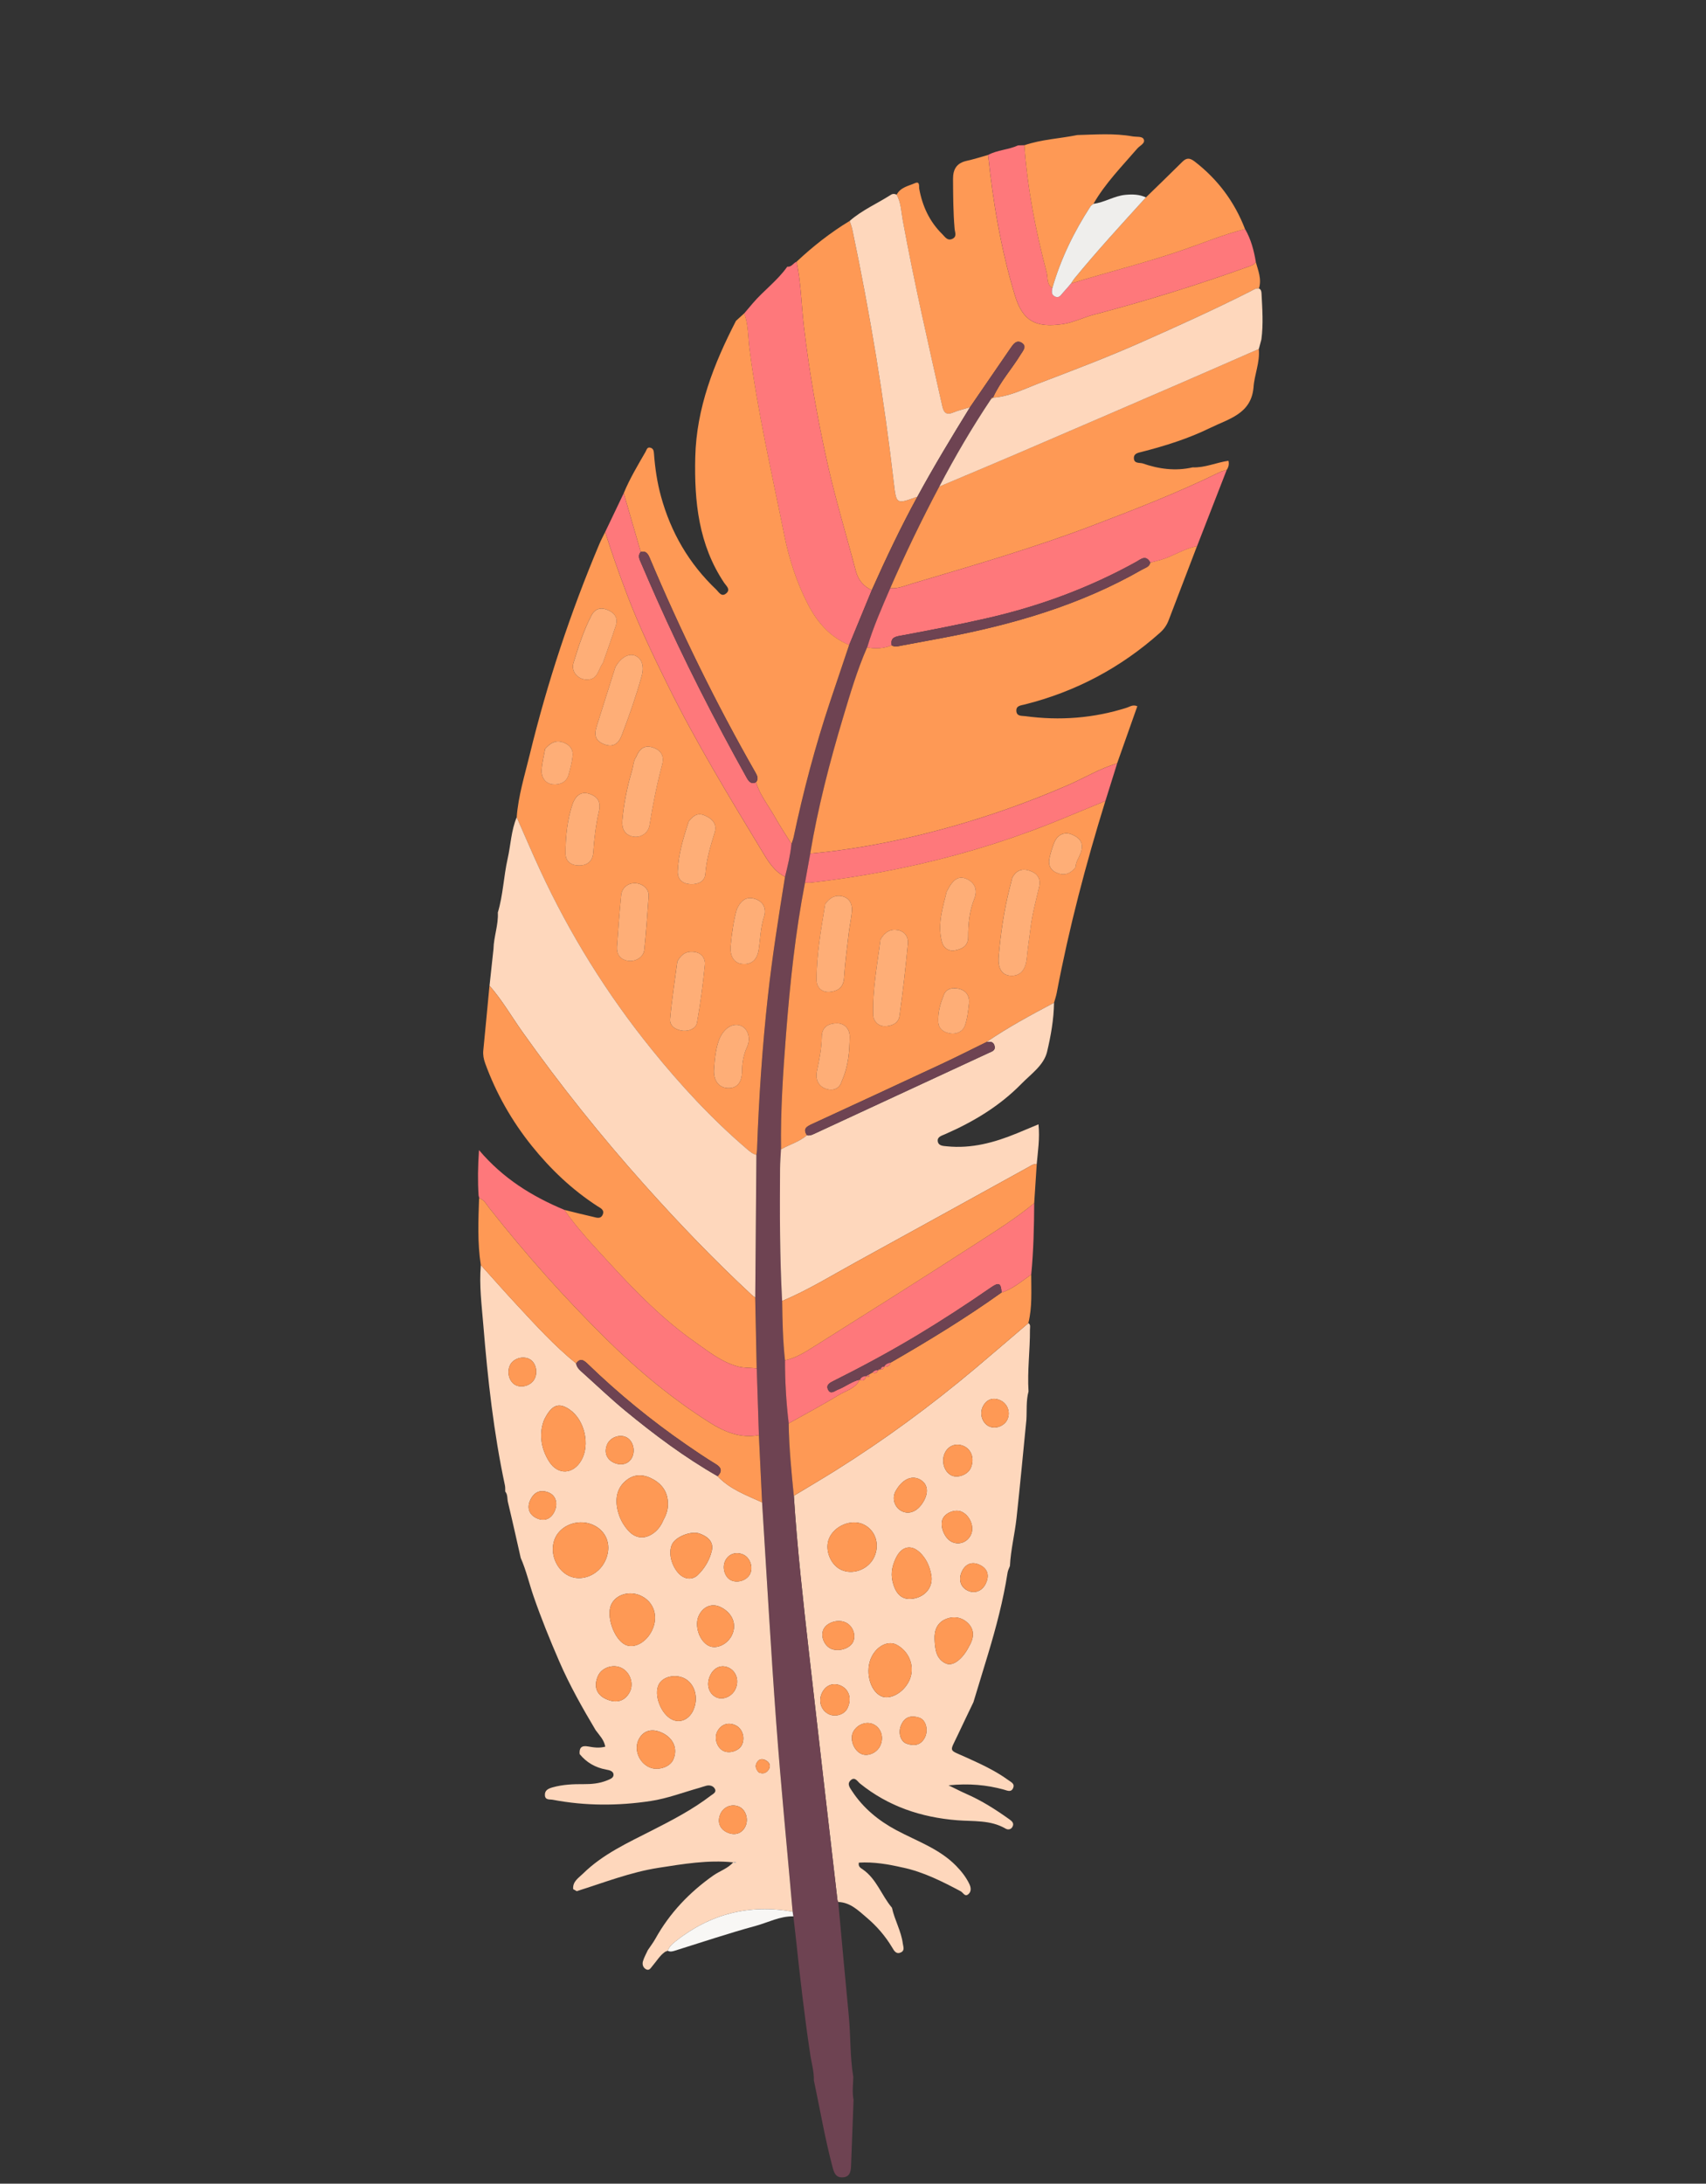
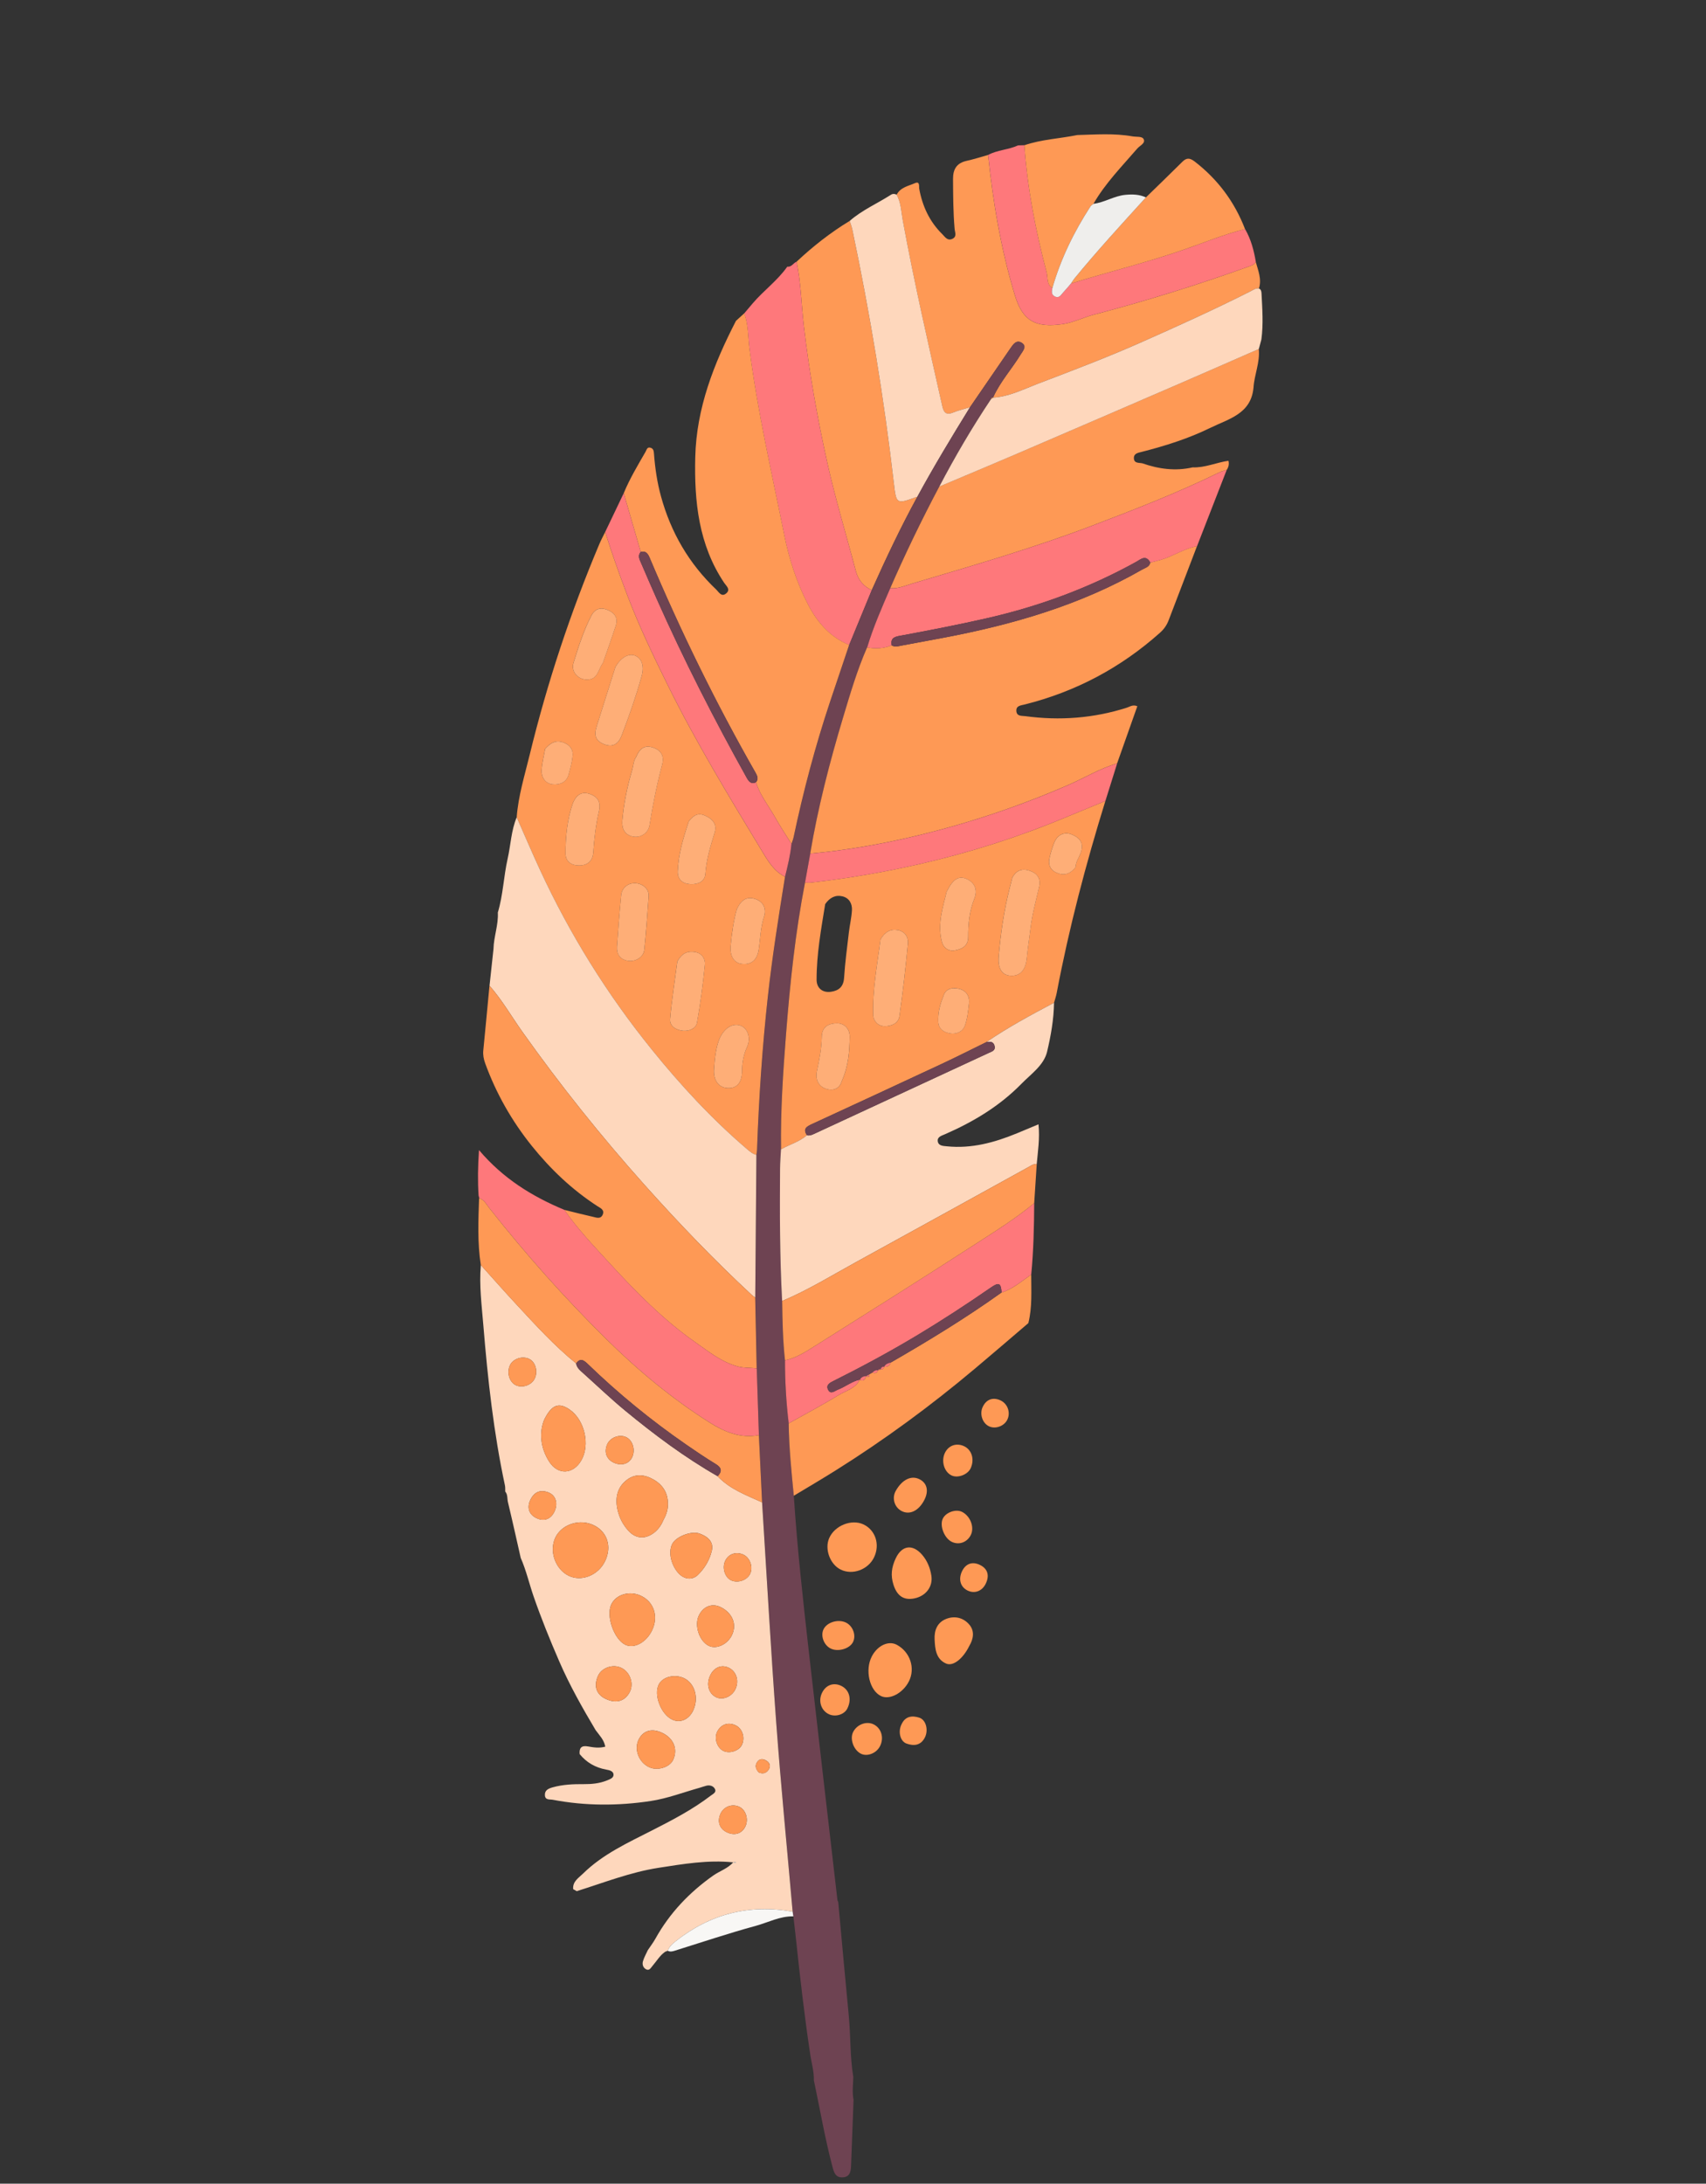
<svg xmlns="http://www.w3.org/2000/svg" width="340" height="435" viewBox="0 0 340 435" fill="none">
  <rect x="0" y="0" width="340" height="435" fill="#333333" stroke="none" />
  <g clip-path="url(#clip0_2899_3152)">
-     <path d="M179.901 372.027C177.021 371.361 174.124 370.868 171.169 371.046C170.977 371.873 171.6 372.152 171.97 372.412C174.727 374.332 175.695 377.599 177.763 380.03C178.283 382.471 179.603 384.666 179.928 387.166C180.013 387.811 180.373 388.559 179.526 388.939C178.576 389.365 178.17 388.563 177.809 387.956C176.45 385.673 174.735 383.698 172.722 381.993C171.058 380.584 169.472 378.968 167.066 378.887C167.012 378.766 166.923 378.651 166.907 378.526C165.013 362.155 163.099 345.788 161.25 329.417C160.068 318.951 158.89 308.479 158.211 297.963C160.985 296.284 163.781 294.644 166.529 292.926C176.275 286.82 185.523 280.026 194.326 272.624C197.889 269.63 201.412 266.59 204.957 263.569C205.453 263.904 205.261 264.385 205.266 264.852C205.293 268.964 204.722 273.065 204.982 277.181C204.479 279.033 204.669 280.934 204.557 282.817C203.908 289.355 203.301 295.899 202.588 302.429C202.239 305.614 201.431 308.739 201.276 311.95C201.117 312.392 200.877 312.822 200.807 313.276C199.946 318.786 198.526 324.166 196.919 329.496C195.954 332.694 194.974 335.886 194.002 339.081C192.953 341.277 191.888 343.47 190.854 345.674C189.237 349.121 188.974 348.462 192.497 350.057C195.431 351.386 198.349 352.711 200.968 354.618C201.518 355.02 202.27 355.32 201.927 356.152C201.52 357.133 200.749 356.684 200.027 356.488C196.626 355.565 193.165 355.232 189.033 355.644C190.557 356.381 191.583 356.918 192.641 357.38C195.682 358.711 198.455 360.485 201.145 362.404C201.686 362.788 202.149 363.192 201.796 363.884C201.506 364.456 200.904 364.563 200.395 364.262C197.373 362.499 193.996 362.869 190.728 362.603C183.571 362.021 177.04 359.847 171.39 355.282C170.895 354.88 170.387 353.867 169.544 354.633C168.745 355.361 169.368 356.114 169.811 356.794C172.046 360.203 175.108 362.695 178.657 364.592C182.743 366.775 187.231 368.278 190.574 371.709C191.619 372.783 192.537 373.945 193.183 375.295C193.523 376.001 193.628 376.81 192.97 377.35C192.276 377.917 191.959 377.015 191.475 376.758C187.778 374.794 184.05 372.905 179.912 372.023L179.901 372.027ZM174.205 310.22C175.415 307.672 174.49 304.81 172.09 303.672C169.727 302.552 166.364 303.891 165.261 306.396C164.304 308.569 165.416 311.616 167.545 312.669C169.905 313.832 173.038 312.68 174.205 310.22ZM181.139 334.946C182.46 332.316 181.388 329.085 178.72 327.655C177.075 326.774 174.878 327.792 173.751 329.964C172.335 332.697 173.281 336.774 175.586 337.875C177.297 338.694 179.956 337.289 181.134 334.947L181.139 334.946ZM178.54 310.38C177.641 312.265 177.491 313.872 178.054 315.656C178.774 317.945 180.15 318.85 182.251 318.412C184.523 317.94 185.955 316.078 185.616 313.888C185.375 312.345 184.802 310.908 183.753 309.701C181.885 307.556 179.753 307.834 178.542 310.385L178.54 310.38ZM193.174 327.883C193.978 326.53 194.332 324.891 193.08 323.518C191.924 322.251 190.279 321.839 188.605 322.483C186.772 323.185 186.17 324.785 186.262 326.581C186.356 328.468 186.513 330.512 188.57 331.398C189.963 331.995 191.916 330.43 193.174 327.883ZM179.662 300.997C181.279 301.851 183.081 300.989 184.201 298.832C185.144 297.022 184.776 295.431 183.241 294.67C181.597 293.853 179.778 294.752 178.515 296.998C177.715 298.421 178.238 300.249 179.662 300.997ZM193.475 305.79C194.245 304.253 193.389 302.002 191.72 301.172C190.49 300.564 188.506 301.261 187.898 302.52C187.211 303.939 188.209 306.475 189.735 307.172C191.162 307.822 192.754 307.233 193.475 305.79ZM170.044 344.99C169.311 346.382 170.09 348.605 171.579 349.352C172.813 349.971 174.608 349.291 175.344 347.918C176.218 346.288 175.708 344.357 174.195 343.549C172.772 342.789 170.854 343.454 170.044 344.99ZM193.45 292.476C194.271 290.666 193.65 288.731 192.03 288.043C190.53 287.403 189.014 287.965 188.313 289.423C187.51 291.084 188.183 293.283 189.696 293.942C190.951 294.49 192.881 293.735 193.451 292.472L193.45 292.476ZM165.513 328.382C166.963 329.124 169.292 328.476 169.987 327.133C170.648 325.85 170.041 324.018 168.711 323.289C167.182 322.45 164.83 323.105 164.123 324.568C163.504 325.849 164.176 327.695 165.513 328.382ZM165.21 341.488C166.522 342.086 168.263 341.547 168.861 340.355C169.824 338.438 169.247 336.498 167.49 335.757C165.939 335.101 164.426 335.769 163.737 337.417C163.067 339.016 163.715 340.801 165.212 341.484L165.21 341.488ZM196.434 315.508C197.241 313.858 196.842 312.51 195.323 311.762C193.828 311.02 192.509 311.452 191.763 312.92C190.965 314.497 191.348 316.055 192.72 316.79C194.141 317.554 195.695 317.019 196.434 315.508ZM195.829 280.298C195.188 281.698 195.784 283.498 197.094 284.128C198.359 284.739 200.099 284.118 200.741 282.826C201.46 281.377 200.804 279.571 199.323 278.931C197.825 278.279 196.522 278.791 195.833 280.299L195.829 280.298ZM179.661 343.506C178.938 344.935 179.375 346.875 180.667 347.338C182.098 347.849 183.465 347.738 184.298 346.164C185.062 344.724 184.581 342.631 183.22 342.181C181.777 341.704 180.401 341.874 179.661 343.506Z" fill="#FED7BC" />
    <path d="M178.7 38.787C179.463 37.31 181.038 37.056 182.348 36.484C183.385 36.029 183.118 37.159 183.198 37.6C183.833 41.08 185.256 44.156 187.794 46.647C188.326 47.171 188.815 48.053 189.819 47.572C190.765 47.118 190.305 46.259 190.251 45.587C189.965 42.289 189.957 38.986 189.936 35.681C189.921 33.733 190.644 32.48 192.648 32.041C194.09 31.727 195.504 31.265 196.927 30.869C197.905 40.329 199.493 49.682 202.251 58.793C203.813 63.958 206.371 65.326 211.704 64.578C213.876 64.275 215.81 63.26 217.892 62.714C228.326 59.969 238.624 56.78 248.776 53.127C249.346 52.919 249.952 52.774 250.273 52.176C250.744 53.907 251.491 55.608 250.903 57.468C250.242 57.37 249.75 57.754 249.212 58.027C241.986 61.682 234.611 65.013 227.208 68.289C220.471 71.269 213.588 73.871 206.718 76.494C203.858 77.584 201.06 79.025 197.903 79.218C199.306 76.056 201.655 73.504 203.431 70.585C203.853 69.891 204.717 69.008 203.653 68.309C202.599 67.614 201.947 68.553 201.401 69.346C198.698 73.275 196.003 77.207 193.303 81.138C192.205 81.468 191.073 81.72 190.018 82.158C188.645 82.73 188.104 82.302 187.788 80.903C185.02 68.587 182.185 56.288 179.906 43.866C179.593 42.162 179.574 40.365 178.692 38.793L178.7 38.787Z" fill="#FE9955" />
    <path d="M158.754 52.133C162.015 49.075 165.514 46.325 169.342 44.006C169.522 44.585 169.744 45.153 169.869 45.742C173.384 62.463 176.189 79.301 178.145 96.28C178.626 100.444 178.67 100.438 182.602 99.022C182.663 98.998 182.734 99 182.801 98.992C179.49 105.046 176.545 111.277 173.727 117.57C172.119 116.792 171.037 115.56 170.584 113.829C168.702 106.676 166.538 99.604 164.922 92.377C162.894 83.308 161.277 74.18 160.202 64.94C159.703 60.672 159.642 56.35 158.752 52.128L158.754 52.133Z" fill="#FE9955" />
    <path d="M158.754 52.132C159.638 56.356 159.705 60.676 160.204 64.944C161.28 74.18 162.895 83.312 164.924 92.381C166.541 99.605 168.704 106.681 170.585 113.833C171.04 115.56 172.121 116.796 173.729 117.574C172.227 121.212 170.726 124.856 169.228 128.496C165.42 126.912 162.89 124 161.044 120.449C158.76 116.049 157.242 111.316 156.279 106.508C153.807 94.168 150.945 81.897 149.353 69.388C149.056 67.064 149.153 64.673 148.321 62.429C148.882 61.762 149.442 61.098 150.008 60.433C152.185 57.88 154.96 55.89 156.906 53.117C157.763 53.247 158.097 52.379 158.759 52.139L158.754 52.132Z" fill="#FE787B" />
    <path d="M182.802 98.994C182.734 99.002 182.662 99.003 182.602 99.024C178.67 100.44 178.626 100.446 178.145 96.282C176.185 79.302 173.385 62.465 169.869 45.743C169.744 45.154 169.518 44.585 169.342 44.008C171.804 41.845 174.821 40.559 177.545 38.807C177.912 38.57 178.314 38.579 178.7 38.788C179.579 40.364 179.603 42.163 179.913 43.862C182.194 56.28 185.031 68.584 187.795 80.898C188.107 82.295 188.652 82.726 190.025 82.153C191.077 81.714 192.211 81.468 193.311 81.133C189.683 87.011 186.103 92.922 182.802 98.994Z" fill="#FED7BC" />
    <path d="M250.279 52.172C249.954 52.769 249.351 52.915 248.781 53.123C238.629 56.776 228.333 59.962 217.897 62.71C215.814 63.26 213.881 64.271 211.709 64.575C206.377 65.323 203.818 63.954 202.256 58.789C199.502 49.68 197.91 40.325 196.932 30.865C198.801 29.855 200.988 29.848 202.894 28.964C203.315 28.951 203.737 28.938 204.158 28.925C204.76 37.531 206.398 45.96 208.6 54.279C208.877 55.329 208.553 56.653 209.734 57.391C209.594 58.063 209.499 58.735 210.296 59.084C211.143 59.458 211.468 58.712 211.894 58.259C212.439 57.683 212.936 57.066 213.455 56.468C221.037 54.118 228.757 52.25 236.259 49.617C240.199 48.232 244.075 46.644 248.138 45.63C249.317 47.659 249.896 49.884 250.284 52.17L250.279 52.172Z" fill="#FE787B" />
    <path d="M182.801 98.993C186.103 92.921 189.678 87.012 193.311 81.132C196.01 77.201 198.705 73.269 201.408 69.34C201.955 68.544 202.606 67.609 203.66 68.303C204.724 69.003 203.858 69.888 203.439 70.579C201.662 73.498 199.312 76.054 197.91 79.213L197.927 79.207C197.657 79.149 197.547 79.312 197.484 79.535C193.733 85.146 190.326 90.959 187.194 96.933C183.676 103.555 180.419 110.299 177.42 117.172C175.75 121.045 174.042 124.904 172.826 128.956C170.845 133.482 169.45 138.215 168.036 142.929C165.358 151.844 163.027 160.851 161.483 170.043C161.137 171.961 160.786 173.881 160.44 175.799C158.513 185.754 157.45 195.825 156.659 205.919C156.061 213.583 155.543 221.258 155.655 228.954C155.592 230.224 155.481 231.497 155.472 232.766C155.41 241.569 155.411 250.371 155.885 259.167C155.945 263.11 156.022 267.056 156.45 270.982C156.445 275.182 156.693 279.369 157.189 283.54C157.249 288.367 157.74 293.163 158.205 297.965C158.885 308.481 160.061 318.949 161.245 329.42C163.097 345.793 165.011 362.16 166.901 378.529C166.917 378.654 167.006 378.769 167.06 378.89C167.755 386.426 168.422 393.965 169.155 401.497C169.551 405.584 169.381 409.713 170.064 413.776C170.018 415.279 169.805 416.783 170.11 418.28C169.948 422.522 169.778 426.763 169.63 431.007C169.586 432.263 169.597 433.649 167.945 433.744C166.355 433.833 166.126 432.468 165.809 431.258C164.353 425.697 163.395 420.03 162.202 414.411C162.251 412.602 161.698 410.881 161.457 409.113C160.305 401.46 159.43 393.774 158.616 386.082C158.452 384.639 158.288 383.197 158.122 381.758C158.075 381.446 158.025 381.129 157.978 380.817C156.874 368.25 155.634 355.693 154.703 343.115C153.624 328.519 152.817 313.902 151.891 299.29C151.676 294.826 151.462 290.362 151.248 285.899C151.106 281.474 150.963 277.049 150.821 272.624C150.721 267.914 150.624 263.2 150.529 258.491C150.606 249.013 150.679 239.534 150.756 230.056C150.799 229.725 150.873 229.395 150.885 229.062C151.246 218.828 151.932 208.616 153.051 198.437C153.929 190.475 155.196 182.566 156.464 174.657C157.001 172.502 157.53 170.343 157.747 168.123C157.892 167.674 158.079 167.232 158.174 166.773C160.1 157.652 162.484 148.654 165.431 139.81C166.686 136.039 167.967 132.271 169.233 128.505C170.732 124.865 172.236 121.223 173.735 117.583C176.552 111.29 179.499 105.056 182.809 99.005L182.801 98.993Z" fill="#6E4352" />
    <path d="M156.453 174.653C155.182 182.561 153.918 190.472 153.04 198.434C151.917 208.61 151.232 218.823 150.874 229.059C150.862 229.391 150.788 229.721 150.745 230.052C149.993 229.874 149.436 229.392 148.868 228.906C141.868 222.916 135.64 216.18 129.862 209.035C120.992 198.061 113.577 186.156 107.648 173.345C106.033 169.856 104.531 166.322 102.974 162.807C103.293 158.547 104.563 154.475 105.563 150.364C109.064 135.989 113.702 121.977 119.462 108.342C119.802 107.536 120.226 106.761 120.612 105.973C121.931 110.222 123.431 114.396 125.012 118.559C127.318 124.621 130.103 130.455 132.959 136.246C138.653 147.801 145.36 158.799 152.023 169.812C153.174 171.714 154.347 173.617 156.451 174.657L156.453 174.653ZM122.649 132.858C121.417 136.758 120.198 140.659 118.955 144.554C118.314 146.56 118.702 147.605 120.44 148.274C122.223 148.96 123.279 148.112 123.896 146.51C125.389 142.628 126.752 138.701 127.875 134.699C128.45 132.643 127.897 131.09 126.516 130.589C125.204 130.112 123.692 131.056 122.653 132.86L122.649 132.858ZM126.786 150.783C126.24 151.494 126.249 152.482 125.981 153.382C125.012 156.682 124.312 160.041 124.022 163.466C123.895 164.998 124.439 166.317 126.154 166.65C127.7 166.951 129.2 165.92 129.444 164.4C130.087 160.346 130.892 156.33 131.949 152.364C132.427 150.573 131.761 149.46 130.113 148.903C128.431 148.333 127.425 149.183 126.784 150.778L126.786 150.783ZM134.985 191.557C134.536 195.005 133.902 198.982 133.549 202.987C133.416 204.475 134.808 205.216 136.133 205.338C137.299 205.446 138.689 204.931 138.905 203.739C139.594 199.907 140.091 196.035 140.48 192.161C140.599 190.982 139.837 189.873 138.546 189.659C137.252 189.444 135.974 189.67 134.985 191.557ZM128.036 176.33C126.114 175.315 124 176.328 123.802 178.305C123.46 181.727 123.201 185.154 122.967 188.585C122.868 190.04 123.548 191.086 125.034 191.372C126.606 191.676 128.242 190.707 128.405 189.215C128.791 185.664 129.01 182.096 129.276 178.532C129.357 177.461 128.721 176.779 128.042 176.328L128.036 176.33ZM114.186 159.937C113.043 163.216 112.7 166.639 112.71 170.07C112.717 171.63 113.894 172.425 115.459 172.406C117.143 172.385 118.132 171.478 118.238 169.813C118.416 167.047 118.746 164.304 119.367 161.612C119.783 159.809 119.164 158.711 117.516 158.153C115.834 157.584 114.83 158.438 114.186 159.937ZM120.164 132.045C120.93 129.846 121.866 127.266 122.713 124.656C123.216 123.103 122.498 122.07 121.05 121.482C119.639 120.912 118.539 121.293 117.843 122.639C116.294 125.628 115.28 128.834 114.294 132.031C113.696 133.967 115.487 135.664 117.457 135.339C119.157 135.06 119.189 133.455 120.163 132.039L120.164 132.045ZM137.27 163.616C136.163 166.959 135.201 170.181 135.064 173.559C135 175.166 136.027 176.046 137.579 176.129C139.048 176.207 140.468 175.658 140.578 174.068C140.774 171.21 141.601 168.55 142.427 165.853C142.965 164.096 141.936 163.07 140.402 162.428C138.876 161.789 138.014 162.694 137.272 163.613L137.27 163.616ZM146.842 181.123C146.232 183.27 145.837 185.859 145.615 188.474C145.441 190.475 146.314 191.832 147.822 192.006C149.732 192.225 150.902 191.252 151.215 189.141C151.537 186.955 151.563 184.746 152.279 182.583C152.769 181.105 152.217 179.588 150.434 179.05C148.792 178.555 147.701 179.273 146.846 181.125L146.842 181.123ZM143.491 206.689C142.734 208.358 142.442 210.677 142.293 213.029C142.156 215.206 143.224 216.67 145.035 216.751C146.845 216.832 147.869 215.685 147.881 213.393C147.89 211.687 148.192 210.082 148.901 208.515C149.669 206.814 149.056 204.92 147.664 204.337C146.25 203.744 144.533 204.552 143.491 206.689ZM108.634 149.173C108.386 150.637 107.985 152.082 107.94 153.536C107.898 154.937 108.753 156.109 110.168 156.243C111.523 156.37 112.888 155.879 113.323 154.297C113.663 153.072 114.003 151.828 114.121 150.567C114.258 149.08 113.329 148.184 111.967 147.801C110.538 147.399 109.54 148.175 108.63 149.171L108.634 149.173Z" fill="#FE9955" />
    <path d="M169.224 128.495C167.956 132.264 166.677 136.029 165.422 139.8C162.475 148.644 160.091 157.642 158.165 166.763C158.07 167.222 157.883 167.664 157.738 168.113C156.647 166.358 155.489 164.638 154.48 162.837C153.182 160.521 151.466 158.427 150.665 155.837C151.198 155.192 150.953 154.581 150.601 153.965C142.689 140.114 135.68 125.814 129.481 111.117C129.129 110.288 128.718 109.683 127.694 109.933C126.565 106.037 125.437 102.138 124.308 98.243C125.5 95.358 127.106 92.69 128.657 89.996C128.872 89.626 128.955 89.007 129.615 89.182C130.271 89.355 130.3 89.901 130.341 90.468C130.558 93.303 130.974 96.109 131.725 98.855C133.697 106.065 137.323 112.296 142.741 117.444C143.239 117.915 143.78 119.016 144.733 118.204C145.66 117.415 144.754 116.742 144.337 116.121C139.221 108.502 138.35 99.893 138.563 91.058C138.798 81.282 142.278 72.453 146.68 63.911C147.227 63.413 147.779 62.917 148.328 62.415C149.163 64.661 149.067 67.052 149.361 69.374C150.952 81.884 153.814 94.154 156.286 106.494C157.249 111.302 158.767 116.036 161.051 120.435C162.896 123.99 165.427 126.898 169.235 128.482L169.224 128.495Z" fill="#FE9955" />
    <path d="M102.976 162.801C104.529 166.315 106.034 169.854 107.65 173.34C113.583 186.153 120.994 198.055 129.864 209.029C135.64 216.178 141.871 222.911 148.871 228.9C149.442 229.389 149.997 229.873 150.747 230.047C150.67 239.525 150.597 249.004 150.52 258.481C150.303 258.323 150.065 258.19 149.87 258.005C142.386 251.068 135.332 243.716 128.529 236.116C119.826 226.392 111.684 216.216 104.126 205.569C101.944 202.497 100.06 199.202 97.56 196.359C97.823 193.923 98.087 191.482 98.35 189.046C98.402 186.597 99.35 184.253 99.217 181.778C100.268 178.278 100.372 174.604 101.172 171.056C101.794 168.305 101.871 165.44 102.983 162.796L102.976 162.801Z" fill="#FED7BC" />
    <path d="M124.306 98.248C125.436 102.143 126.563 106.042 127.693 109.937C127.025 110.72 127.475 111.47 127.787 112.204C128.799 114.562 129.817 116.914 130.859 119.255C136.265 131.415 142.305 143.251 148.78 154.868C149.2 155.622 149.638 156.285 150.665 155.838C151.467 158.424 153.182 160.522 154.48 162.838C155.489 164.639 156.647 166.359 157.738 168.114C157.521 170.334 156.992 172.493 156.455 174.648C154.35 173.608 153.178 171.705 152.027 169.803C145.363 158.79 138.656 147.792 132.963 136.237C130.109 130.442 127.321 124.612 125.016 118.55C123.433 114.39 121.935 110.213 120.615 105.964C121.846 103.391 123.075 100.821 124.306 98.248Z" fill="#FE787B" />
    <path d="M151.881 299.28C152.806 313.887 153.617 328.506 154.694 343.105C155.625 355.684 156.865 368.24 157.969 380.807C149.284 379.261 141.505 381.273 134.599 386.748C133.954 387.262 133.367 387.804 133.07 388.595L133.081 388.6C132.904 388.668 132.728 388.741 132.551 388.809C131.487 389.554 130.857 390.68 130.027 391.633C129.713 391.991 129.408 392.66 128.738 392.282C128.145 391.95 127.964 391.299 128.135 390.704C128.355 389.94 128.766 389.231 129.098 388.498C129.618 387.72 130.193 386.969 130.646 386.155C133.479 381.07 137.384 376.987 142.111 373.64C143.42 372.715 145.014 372.236 146.118 371.005C146.295 371.032 146.471 371.058 146.648 371.085C146.636 371.025 146.622 370.915 146.619 370.913C146.452 370.932 146.283 370.963 146.113 370.989C141.094 370.471 136.172 371.314 131.247 372.078C125.62 372.95 120.336 375.043 114.937 376.73C114.703 376.599 114.467 376.462 114.233 376.33C114.093 374.8 115.312 374.099 116.189 373.237C120.16 369.334 125.16 367.072 130.027 364.591C134.055 362.54 138.066 360.449 141.67 357.687C142.114 357.347 142.893 357.024 142.429 356.276C142.101 355.751 141.452 355.564 140.8 355.718C140.342 355.826 139.895 356.003 139.441 356.131C136.198 357.036 132.999 358.269 129.694 358.77C123.206 359.753 116.661 359.761 110.173 358.524C109.574 358.411 108.665 358.639 108.598 357.64C108.526 356.604 109.323 356.281 110.134 356.05C112.17 355.477 114.254 355.393 116.352 355.41C117.913 355.42 119.455 355.281 120.924 354.687C121.489 354.459 122.242 354.218 122.272 353.605C122.314 352.764 121.369 352.618 120.799 352.51C118.644 352.108 116.896 351.105 115.519 349.419C115.418 348.201 115.87 347.666 117.174 347.899C118.279 348.095 119.413 348.278 120.629 347.945C120.383 346.562 119.447 345.672 118.716 344.664C116.063 340.217 113.512 335.697 111.453 330.946C109.606 326.686 107.852 322.376 106.337 317.991C105.461 315.455 104.869 312.817 103.778 310.344C102.937 306.638 102.118 302.929 101.23 299.236C101.061 298.531 101.219 297.737 100.69 297.124C100.674 296.719 100.718 296.303 100.633 295.909C98.386 285.407 97.211 274.76 96.335 264.072C96.009 260.055 95.477 256.043 95.828 251.997C98.222 254.648 100.585 257.335 103.019 259.952C106.784 264.002 110.506 268.104 114.82 271.599C114.953 272.471 115.597 272.977 116.195 273.514C118.995 276.024 121.721 278.633 124.62 281.023C130.431 285.815 136.464 290.316 143.022 294.066C145.465 296.673 148.748 297.841 151.88 299.274L151.881 299.28ZM132.21 302.807C132.719 301.911 133.063 300.958 133.11 299.929C133.214 297.623 132.247 295.874 130.254 294.734C128.479 293.722 126.611 293.509 124.919 294.808C123.003 296.278 122.576 298.383 123.051 300.648C123.389 302.252 124.115 303.699 125.24 304.934C126.582 306.404 128.274 306.663 129.963 305.597C131.027 304.925 131.736 303.954 132.21 302.807ZM118.32 303.826C115.527 302.485 111.982 303.623 110.693 306.268C109.393 308.939 110.653 312.581 113.326 313.892C115.88 315.14 119.21 313.822 120.576 311.016C121.988 308.115 121.052 305.134 118.32 303.826ZM108.434 282.864C107.495 285.235 107.607 288.296 109.463 291.184C111.187 293.868 114.199 293.731 115.83 290.954C117.666 287.83 116.519 282.833 113.504 280.775C111.404 279.344 109.947 279.754 108.436 282.86L108.434 282.864ZM127.748 317.891C125.469 316.812 122.731 317.623 121.811 319.647C120.76 321.96 122.393 326.586 124.639 327.65C126.397 328.482 128.805 327.177 129.955 324.772C131.269 322.018 130.343 319.119 127.748 317.891ZM133.964 307.582C133.171 309.149 133.718 311.729 135.197 313.373C136.302 314.603 137.937 314.861 139.103 313.719C140.443 312.412 141.429 310.754 141.853 308.937C142.281 307.09 141.02 306.079 139.452 305.506C137.773 304.892 134.724 306.086 133.966 307.579L133.964 307.582ZM138.104 340.819C139.327 338.346 138.513 335.347 136.332 334.307C134.493 333.426 132.083 334.017 131.298 335.537C130.241 337.585 131.695 341.443 133.932 342.534C135.502 343.298 137.233 342.592 138.108 340.821L138.104 340.819ZM143.629 320.15C141.923 319.312 140.163 319.986 139.28 321.812C138.332 323.773 139.35 326.91 141.238 327.846C142.778 328.608 145.009 327.575 145.891 325.686C146.892 323.552 145.969 321.3 143.629 320.15ZM132.007 345.21C129.914 344.202 128.113 344.735 127.239 346.619C126.338 348.566 127.355 351.117 129.401 352.043C131.07 352.8 133.487 352.046 134.161 350.558C135.122 348.44 134.257 346.293 132.007 345.21ZM120.713 338.426C122.801 339.417 124.569 338.904 125.518 337.035C126.372 335.353 125.555 333.058 123.817 332.24C122.116 331.44 119.895 332.217 119.17 333.866C118.283 335.887 118.842 337.539 120.712 338.43L120.713 338.426ZM145.297 332.25C143.873 331.539 142.403 332.079 141.609 333.608C140.666 335.427 141.169 337.372 142.781 338.125C144.047 338.715 145.796 337.999 146.51 336.597C147.359 334.936 146.822 333.015 145.297 332.25ZM101.646 271.94C100.937 273.407 101.512 275.351 102.839 275.956C104.173 276.565 105.986 275.894 106.588 274.574C107.238 273.146 106.71 271.31 105.472 270.707C104.121 270.049 102.278 270.643 101.646 271.94ZM122.335 291.374C123.837 292.064 125.339 291.626 125.972 290.316C126.683 288.845 126.111 286.903 124.781 286.287C123.452 285.667 121.628 286.342 121.03 287.682C120.334 289.233 120.851 290.692 122.338 291.375L122.335 291.374ZM144.882 365.009C146.464 365.747 147.938 365.246 148.593 363.743C149.212 362.323 148.602 360.488 147.319 359.913C145.877 359.266 144.24 359.882 143.593 361.312C142.891 362.868 143.398 364.318 144.886 365.011L144.882 365.009ZM106.88 302.401C108.351 303.127 109.697 302.685 110.438 301.238C111.277 299.595 110.83 297.898 109.306 297.301C107.769 296.702 106.537 297.149 105.76 298.664C104.95 300.245 105.372 301.659 106.88 302.401ZM144.53 310.927C143.873 312.306 144.453 314.221 145.698 314.8C147.068 315.436 148.922 314.784 149.518 313.466C150.128 312.113 149.455 310.276 148.133 309.681C146.687 309.032 145.185 309.555 144.53 310.927ZM142.958 344.904C142.284 346.212 142.85 348.102 144.121 348.766C145.326 349.399 147.237 348.815 147.836 347.633C148.532 346.259 148.009 344.431 146.732 343.759C145.24 342.974 143.716 343.438 142.96 344.909L142.958 344.904ZM151.214 353.063C151.979 353.419 152.666 353.259 153.149 352.568C153.6 351.924 153.501 351.253 152.836 350.8C152.161 350.339 151.411 350.229 150.888 351.023C150.415 351.738 150.623 352.438 151.214 353.063Z" fill="#FED7BC" />
    <path d="M133.07 388.596C133.366 387.805 133.95 387.261 134.599 386.749C141.505 381.273 149.288 379.264 157.968 380.808C158.016 381.12 158.066 381.437 158.113 381.749C155.437 381.687 153.079 382.971 150.59 383.649C145.157 385.129 139.811 386.931 134.43 388.608C133.967 388.754 133.518 388.844 133.066 388.594L133.07 388.596Z" fill="#F8F7F5" />
    <path d="M205.52 253.889C205.514 257.128 205.742 260.379 204.948 263.57C201.408 266.589 197.88 269.631 194.317 272.625C185.516 280.023 176.266 286.82 166.52 292.927C163.774 294.65 160.978 296.29 158.202 297.963C157.735 293.165 157.244 288.369 157.185 283.538C160.478 281.691 163.826 279.934 167.041 277.959C168.543 277.037 170.475 276.631 171.353 274.826L171.363 274.871C172.158 275.269 172.411 274.719 172.646 274.138L172.632 274.14C172.926 274.242 173.35 274.568 173.149 273.835C173.385 273.692 173.623 273.554 173.86 273.411C174.375 273.651 174.76 273.544 174.978 272.991L174.97 273.009C175.154 272.936 175.338 272.862 175.523 272.789L175.486 272.79C175.912 272.86 176.103 272.596 176.244 272.258L176.226 272.267C176.888 272.344 177.319 272.051 177.527 271.425C185.079 267.074 192.517 262.542 199.612 257.469C201.877 256.768 203.622 255.202 205.518 253.893L205.52 253.889Z" fill="#FE9955" />
    <path d="M174.202 310.22C173.033 312.683 169.9 313.836 167.542 312.668C165.408 311.614 164.301 308.569 165.257 306.395C166.36 303.891 169.719 302.55 172.086 303.672C174.486 304.81 175.415 307.674 174.202 310.22Z" fill="#FE9955" />
    <path d="M181.137 334.941C179.96 337.283 177.3 338.687 175.59 337.869C173.281 336.766 172.335 332.688 173.754 329.958C174.88 327.789 177.079 326.767 178.723 327.648C181.392 329.079 182.464 332.31 181.143 334.939L181.137 334.941Z" fill="#FE9955" />
    <path d="M178.542 310.378C179.756 307.829 181.889 307.551 183.753 309.694C184.802 310.901 185.38 312.336 185.617 313.881C185.957 316.077 184.523 317.933 182.251 318.406C180.15 318.843 178.772 317.942 178.054 315.649C177.495 313.867 177.641 312.259 178.54 310.373L178.542 310.378Z" fill="#FE9955" />
    <path d="M193.176 327.881C191.917 330.428 189.965 331.993 188.571 331.396C186.514 330.51 186.357 328.466 186.264 326.579C186.175 324.785 186.776 323.188 188.607 322.48C190.275 321.838 191.92 322.25 193.081 323.516C194.338 324.891 193.981 326.524 193.176 327.881Z" fill="#FE9955" />
    <path d="M179.664 300.993C178.241 300.241 177.718 298.413 178.517 296.994C179.779 294.747 181.602 293.85 183.242 294.666C184.776 295.43 185.145 297.017 184.203 298.827C183.081 300.988 181.277 301.845 179.664 300.993Z" fill="#FE9955" />
    <path d="M193.477 305.785C192.756 307.229 191.158 307.819 189.736 307.167C188.211 306.47 187.208 303.936 187.9 302.515C188.508 301.256 190.496 300.561 191.722 301.168C193.391 301.997 194.245 304.243 193.477 305.785Z" fill="#FE9955" />
    <path d="M170.045 344.987C170.856 343.452 172.774 342.786 174.197 343.547C175.71 344.355 176.218 346.289 175.346 347.916C174.611 349.285 172.815 349.969 171.58 349.35C170.094 348.599 169.313 346.38 170.045 344.987Z" fill="#FE9955" />
    <path d="M193.455 292.473C192.881 293.735 190.951 294.489 189.7 293.943C188.189 293.28 187.516 291.081 188.317 289.424C189.021 287.968 190.534 287.404 192.034 288.044C193.654 288.732 194.273 290.67 193.453 292.477L193.455 292.473Z" fill="#FE9955" />
    <path d="M165.515 328.379C164.178 327.692 163.504 325.849 164.125 324.565C164.832 323.102 167.183 322.447 168.713 323.286C170.043 324.015 170.653 325.849 169.989 327.13C169.296 328.47 166.968 329.123 165.515 328.379Z" fill="#FE9955" />
    <path d="M165.215 341.486C163.719 340.803 163.071 339.019 163.74 337.419C164.429 335.771 165.943 335.104 167.494 335.759C169.251 336.5 169.83 338.437 168.865 340.358C168.266 341.549 166.526 342.088 165.214 341.49L165.215 341.486Z" fill="#FE9955" />
    <path d="M196.442 315.503C195.702 317.014 194.149 317.55 192.727 316.786C191.356 316.05 190.972 314.492 191.771 312.915C192.517 311.448 193.835 311.016 195.331 311.757C196.848 312.509 197.249 313.854 196.442 315.503Z" fill="#FE9955" />
    <path d="M195.838 280.299C196.527 278.79 197.83 278.278 199.328 278.931C200.808 279.574 201.465 281.377 200.746 282.826C200.106 284.114 198.366 284.735 197.1 284.127C195.791 283.494 195.199 281.696 195.835 280.297L195.838 280.299Z" fill="#FE9955" />
    <path d="M179.668 343.5C180.408 341.867 181.784 341.698 183.227 342.174C184.588 342.625 185.069 344.717 184.305 346.158C183.472 347.732 182.105 347.843 180.675 347.332C179.381 346.873 178.943 344.933 179.668 343.5Z" fill="#FE9955" />
    <path d="M249.815 77.243C249.33 82.461 244.86 83.441 241.223 85.225C236.861 87.363 232.238 88.815 227.538 90.018C226.838 90.198 225.937 90.308 225.982 91.296C226.028 92.357 227.003 92.142 227.681 92.299C230.943 93.443 234.26 93.878 237.678 93.107C240.149 93.201 242.404 92.138 244.825 91.787C244.99 92.445 244.858 93.054 244.476 93.618C243.962 93.785 243.421 93.898 242.942 94.132C234.76 98.141 226.277 101.432 217.778 104.671C206.031 109.15 193.958 112.633 181.92 116.213C180.472 116.642 179.017 117.319 177.422 117.166C180.425 110.295 183.682 103.551 187.196 96.927C192.343 94.754 197.505 92.605 202.64 90.399C213.415 85.775 224.183 81.128 234.945 76.475C240.261 74.175 245.562 71.841 250.869 69.524C251.145 72.18 249.972 74.642 249.817 77.239L249.815 77.243Z" fill="#FE9955" />
    <path d="M250.87 69.531C245.564 71.849 240.263 74.183 234.947 76.482C224.185 81.136 213.417 85.782 202.642 90.407C197.506 92.613 192.345 94.761 187.198 96.935C190.332 90.958 193.739 85.144 197.488 79.537C197.635 79.428 197.783 79.319 197.93 79.209L197.914 79.215C201.07 79.022 203.867 77.585 206.728 76.49C213.599 73.868 220.482 71.266 227.219 68.286C234.622 65.01 241.995 61.674 249.223 58.024C249.761 57.751 250.255 57.363 250.914 57.465C251.331 57.675 251.396 58.045 251.417 58.467C251.573 61.512 251.798 64.554 251.394 67.6C251.222 68.244 251.051 68.888 250.879 69.531L250.87 69.531Z" fill="#FED7BC" />
    <path d="M214.668 26.903C218.357 26.81 222.052 26.511 225.72 27.17C226.496 27.311 227.647 27.095 227.94 27.747C228.305 28.551 227.161 29.004 226.667 29.578C223.602 33.137 220.285 36.489 217.92 40.604C217.719 40.778 217.465 40.912 217.326 41.125C214.033 46.19 211.403 51.572 209.728 57.397C208.55 56.66 208.872 55.331 208.597 54.286C206.397 45.964 204.757 37.538 204.155 28.933C207.562 27.764 211.169 27.617 214.664 26.91L214.668 26.903Z" fill="#FE9955" />
    <path d="M228.375 39.327C230.784 36.976 233.213 34.648 235.595 32.27C236.479 31.384 237.117 31.418 238.141 32.211C242.73 35.77 246.05 40.228 248.132 45.632C244.068 46.65 240.192 48.238 236.254 49.619C228.755 52.253 221.03 54.124 213.45 56.47C213.672 56.14 213.875 55.787 214.127 55.48C218.682 49.923 223.547 44.639 228.375 39.327Z" fill="#FE9955" />
    <path d="M228.375 39.328C223.545 44.643 218.682 49.924 214.127 55.48C213.875 55.787 213.673 56.141 213.45 56.471C212.931 57.068 212.432 57.689 211.889 58.262C211.463 58.714 211.14 59.456 210.29 59.086C209.494 58.737 209.589 58.066 209.729 57.393C211.405 51.568 214.032 46.19 217.327 41.121C217.466 40.909 217.721 40.774 217.922 40.601C220.125 40.335 222.032 39.032 224.271 38.814C225.704 38.677 227.061 38.715 228.377 39.324L228.375 39.328Z" fill="#EFEEEC" />
    <path d="M238.558 108.795C236.673 113.72 234.78 118.641 232.903 123.569C232.534 124.537 231.975 125.337 231.191 126.036C223.367 133.018 214.379 137.789 204.215 140.339C203.434 140.535 202.448 140.56 202.563 141.703C202.669 142.734 203.659 142.571 204.332 142.662C211.199 143.591 217.953 143.084 224.576 140.974C225.178 140.782 225.763 140.302 226.665 140.684C225.317 144.496 223.975 148.288 222.631 152.085C219.241 153.05 216.243 154.913 213.039 156.306C203.238 160.576 193.159 163.957 182.776 166.456C175.761 168.146 168.663 169.381 161.472 170.038C163.016 160.846 165.35 151.841 168.025 142.924C169.439 138.21 170.834 133.477 172.816 128.951C174.488 129.299 176.119 129.181 177.704 128.544C178.345 128.962 179.008 128.719 179.666 128.599C182.451 128.082 185.235 127.568 188.02 127.042C201.878 124.418 215.302 120.528 227.636 113.453C228.262 113.092 229.07 112.941 229.248 112.061C229.961 111.873 230.678 111.706 231.388 111.498C233.845 110.782 236.001 109.252 238.555 108.794L238.558 108.795Z" fill="#FE9955" />
    <path d="M220.298 159.559C216.397 172.139 213.047 184.859 210.597 197.807C210.473 198.465 210.245 199.104 210.068 199.749C205.472 202.176 200.892 204.641 196.599 207.585C193.645 209.031 190.709 210.523 187.726 211.915C179.103 215.942 170.466 219.94 161.825 223.921C160.774 224.406 159.955 224.859 160.822 226.145C159.313 227.473 157.36 227.978 155.657 228.951C155.545 221.255 156.063 213.579 156.662 205.916C157.452 195.821 158.509 185.753 160.442 175.796C160.849 175.803 161.26 175.858 161.658 175.81C168.967 174.985 176.195 173.75 183.376 172.099C193.213 169.843 202.776 166.812 212.086 162.941C214.823 161.805 217.564 160.679 220.301 159.552L220.298 159.559ZM201.744 174.83C201.575 175.507 201.409 176.158 201.243 176.809C200.094 181.322 199.425 185.913 199.027 190.542C198.818 192.941 199.714 194.241 201.347 194.363C203.267 194.506 204.397 193.27 204.626 190.911C204.822 188.912 205.132 186.918 205.372 184.921C205.711 182.111 206.464 179.388 207.095 176.637C207.477 174.98 206.693 173.915 205.097 173.418C203.571 172.947 202.475 173.477 201.737 174.827L201.744 174.83ZM175.475 187.15C174.859 192.043 173.862 197.09 174.026 202.234C174.063 203.417 175.032 204.427 176.322 204.428C177.646 204.432 179.055 203.867 179.262 202.415C179.939 197.619 180.48 192.798 180.944 187.976C181.069 186.692 180.351 185.555 178.958 185.292C177.487 185.014 176.327 185.64 175.475 187.15ZM164.458 180.103C163.662 185.004 162.736 190.053 162.744 195.185C162.748 196.762 163.848 197.818 165.621 197.565C167.182 197.34 168.109 196.561 168.224 194.775C168.416 191.749 168.827 188.734 169.179 185.722C169.352 184.253 169.706 182.794 169.79 181.323C169.864 180.005 169.237 178.875 167.887 178.552C166.528 178.229 165.372 178.78 164.458 180.103ZM188.65 177.656C188.025 180.414 186.793 183.809 187.663 187.457C187.994 188.844 189.004 189.563 190.365 189.314C191.726 189.065 192.955 188.436 192.95 186.691C192.951 184.051 193.193 181.478 194.202 178.964C194.837 177.38 194.372 175.851 192.631 175.086C191.106 174.416 189.919 175.07 188.648 177.66L188.65 177.656ZM167.729 215.452C169.131 212.347 169.293 209.438 169.349 206.553C169.379 204.988 168.315 203.783 166.676 203.843C165.147 203.899 163.8 204.52 163.775 206.521C163.745 208.813 163.304 211.069 162.824 213.31C162.466 214.992 163.056 216.356 164.624 216.902C166.184 217.444 167.386 216.703 167.733 215.454L167.729 215.452ZM188.052 198.351C187.241 200.279 186.938 201.839 186.986 203.482C187.034 205.035 188.129 205.633 189.328 205.851C190.597 206.081 191.872 205.524 192.313 204.285C192.801 202.913 192.939 201.405 193.111 199.94C193.292 198.38 192.544 197.278 191.021 196.939C189.511 196.601 188.367 197.185 188.05 198.345L188.052 198.351ZM214.354 172.754C214.4 171.661 215.008 170.89 215.338 170.011C216.039 168.17 215.473 166.98 213.556 166.216C212.09 165.628 210.689 166.287 210.056 167.949C209.677 168.948 209.349 169.981 209.141 171.027C208.825 172.621 209.619 173.628 211.12 174.042C212.533 174.432 213.563 173.775 214.351 172.752L214.354 172.754Z" fill="#FE9955" />
    <path d="M155.652 228.954C157.354 227.981 159.307 227.477 160.816 226.148C161.306 226.272 161.734 226.114 162.177 225.908C173.812 220.512 185.453 215.124 197.09 209.733C197.688 209.458 198.452 209.277 198.213 208.335C197.987 207.45 197.31 207.47 196.597 207.59C200.895 204.645 205.469 202.181 210.066 199.755C210.013 203.064 209.434 206.35 208.678 209.519C208.033 212.213 205.487 213.934 203.569 215.895C199.216 220.344 193.977 223.484 188.312 225.954C187.626 226.254 186.732 226.48 186.903 227.403C187.067 228.276 187.981 228.28 188.718 228.352C193.623 228.851 198.206 227.601 202.68 225.756C204.036 225.198 205.39 224.629 206.967 223.97C207.252 226.776 206.846 229.342 206.614 231.911C205.955 231.827 205.466 232.213 204.936 232.508C193.534 238.792 182.139 245.09 170.726 251.351C165.822 254.04 161.052 256.991 155.876 259.169C155.4 250.377 155.401 241.571 155.463 232.767C155.474 231.495 155.583 230.225 155.646 228.956L155.652 228.954Z" fill="#FED7BC" />
    <path d="M112.475 241.013C114.37 241.478 116.262 241.969 118.164 242.392C118.847 242.546 119.698 242.913 120.115 241.968C120.547 240.99 119.609 240.626 119.063 240.272C114.034 237.014 109.746 232.936 106.009 228.295C102.009 223.322 98.879 217.828 96.692 211.809C96.387 210.967 96.23 210.133 96.321 209.238C96.745 204.947 97.145 200.65 97.552 196.356C100.054 199.204 101.937 202.493 104.118 205.566C111.676 216.212 119.818 226.388 128.522 236.112C135.324 243.712 142.378 251.064 149.863 258.001C150.06 258.182 150.296 258.319 150.512 258.478C150.611 263.188 150.709 267.902 150.804 272.611C149.554 272.426 148.302 272.552 147.026 272.206C143.748 271.307 141.193 269.223 138.519 267.347C132.088 262.829 126.613 257.23 121.331 251.475C118.245 248.11 115.078 244.79 112.462 241.011L112.475 241.013Z" fill="#FE9955" />
    <path d="M112.475 241.015C115.087 244.792 118.258 248.113 121.344 251.479C126.626 257.234 132.101 262.833 138.531 267.351C141.2 269.229 143.759 271.315 147.039 272.21C148.313 272.56 149.567 272.43 150.817 272.615C150.959 277.04 151.102 281.465 151.245 285.889C147.603 286.574 144.427 285.26 141.478 283.401C133.999 278.682 127.223 273.049 120.933 266.852C112.565 258.608 104.77 249.842 97.493 240.618C96.921 239.889 96.497 238.976 95.483 238.693C95.483 238.693 95.529 238.711 95.525 238.709C95.477 238.528 95.431 238.352 95.384 238.171C95.196 235.304 95.235 232.443 95.461 229.104C100.29 234.798 106.083 238.348 112.477 241.012L112.475 241.015Z" fill="#FE787B" />
    <path d="M177.713 128.552C176.125 129.188 174.493 129.306 172.825 128.959C174.04 124.907 175.749 121.048 177.419 117.175C179.015 117.324 180.469 116.65 181.916 116.222C193.951 112.64 206.027 109.159 217.774 104.679C226.275 101.437 234.759 98.147 242.939 94.14C243.419 93.903 243.959 93.794 244.472 93.627C242.504 98.687 240.531 103.746 238.562 108.806C236.007 109.267 233.852 110.794 231.395 111.51C230.686 111.718 229.969 111.885 229.255 112.073C228.371 110.404 227.32 111.44 226.386 111.954C217.034 117.122 207.122 120.774 196.714 123.148C191.047 124.438 185.348 125.542 179.639 126.603C178.564 126.801 177.376 126.936 177.717 128.554L177.713 128.552Z" fill="#FE787B" />
    <path d="M95.48 238.698C96.493 238.981 96.914 239.893 97.49 240.623C104.764 249.85 112.561 258.613 120.929 266.857C127.22 273.055 133.995 278.687 141.475 283.406C144.423 285.265 147.599 286.579 151.241 285.894C151.455 290.358 151.669 294.822 151.883 299.286C148.751 297.852 145.465 296.683 143.026 294.077C143.917 293.122 143.863 292.392 142.668 291.665C140.658 290.44 138.702 289.12 136.765 287.781C129.775 282.956 123.217 277.592 117.11 271.686C116.326 270.928 115.626 270.463 114.818 271.612C110.501 268.116 106.782 264.015 103.017 259.965C100.584 257.348 98.224 254.663 95.826 252.01C95.132 247.589 95.328 243.143 95.478 238.702L95.48 238.698Z" fill="#FE9955" />
    <path d="M205.52 253.891C203.622 255.203 201.879 256.765 199.613 257.466C199.476 255.577 199.083 255.373 197.463 256.494C192.633 259.832 187.717 263.038 182.679 266.059C177.297 269.288 171.772 272.263 166.161 275.07C165.412 275.443 164.54 275.866 165.043 276.858C165.554 277.855 166.34 277.079 166.965 276.84C168.469 276.267 169.745 275.187 171.353 274.827C170.479 276.634 168.542 277.038 167.041 277.96C163.826 279.935 160.478 281.692 157.185 283.539C156.689 279.368 156.441 275.181 156.446 270.981C158.394 270.573 160.094 269.586 161.734 268.555C172.629 261.695 183.528 254.847 194.343 247.863C198.353 245.27 202.42 242.737 206.115 239.676C206.085 244.419 205.98 249.161 205.521 253.887L205.52 253.891Z" fill="#FE787B" />
    <path d="M206.115 239.673C202.424 242.736 198.353 245.268 194.343 247.86C183.532 254.846 172.629 261.693 161.734 268.552C160.094 269.583 158.394 270.571 156.447 270.979C156.013 267.054 155.94 263.11 155.881 259.164C161.057 256.986 165.825 254.038 170.73 251.35C182.143 245.088 193.541 238.792 204.94 232.506C205.468 232.215 205.959 231.825 206.618 231.909C206.448 234.499 206.283 237.087 206.113 239.677L206.115 239.673Z" fill="#FE9955" />
    <path d="M220.298 159.557C217.559 160.688 214.819 161.81 212.082 162.946C202.772 166.817 193.206 169.846 183.372 172.104C176.191 173.755 168.963 174.99 161.654 175.815C161.253 175.861 160.845 175.808 160.438 175.801C160.784 173.883 161.135 171.963 161.481 170.045C168.673 169.388 175.77 168.153 182.785 166.463C193.164 163.962 203.246 160.586 213.048 156.313C216.249 154.918 219.251 153.056 222.64 152.091C221.861 154.58 221.079 157.073 220.3 159.562L220.298 159.557Z" fill="#FE787B" />
    <path d="M197.925 79.211C197.777 79.32 197.63 79.429 197.482 79.538C197.545 79.316 197.652 79.151 197.925 79.211Z" fill="#FE9955" />
    <path d="M122.653 132.857C123.692 131.053 125.206 130.106 126.516 130.586C127.896 131.091 128.45 132.64 127.875 134.696C126.756 138.7 125.393 142.627 123.896 146.507C123.281 148.105 122.224 148.957 120.44 148.271C118.706 147.604 118.318 146.559 118.955 144.551C120.198 140.656 121.421 136.757 122.649 132.855L122.653 132.857Z" fill="#FEAE77" />
    <path d="M126.79 150.782C127.431 149.187 128.437 148.338 130.119 148.907C131.767 149.465 132.433 150.577 131.955 152.368C130.9 156.331 130.097 160.352 129.45 164.404C129.206 165.925 127.706 166.955 126.16 166.655C124.441 166.32 123.897 165 124.028 163.47C124.315 160.043 125.019 156.683 125.987 153.386C126.249 152.488 126.244 151.502 126.792 150.787L126.79 150.782Z" fill="#FEAE77" />
    <path d="M134.989 191.557C135.978 189.67 137.256 189.444 138.55 189.659C139.841 189.872 140.603 190.981 140.484 192.161C140.095 196.035 139.598 199.906 138.908 203.739C138.695 204.927 137.305 205.442 136.137 205.337C134.812 205.215 133.42 204.475 133.553 202.986C133.904 198.986 134.538 195.008 134.989 191.557Z" fill="#FEAE77" />
    <path d="M128.038 176.333C128.72 176.78 129.355 177.462 129.273 178.537C129.007 182.1 128.784 185.666 128.401 189.219C128.237 190.715 126.602 191.68 125.031 191.376C123.545 191.091 122.865 190.044 122.964 188.589C123.197 185.159 123.458 181.728 123.799 178.309C123.997 176.333 126.112 175.316 128.033 176.335L128.038 176.333Z" fill="#FEAE77" />
    <path d="M114.188 159.94C114.832 158.441 115.836 157.586 117.518 158.156C119.166 158.713 119.785 159.812 119.368 161.615C118.748 164.307 118.418 167.05 118.239 169.816C118.13 171.479 117.141 172.386 115.461 172.409C113.896 172.428 112.718 171.637 112.712 170.072C112.7 166.636 113.044 163.219 114.188 159.94Z" fill="#FEAE77" />
    <path d="M120.168 132.045C119.195 133.461 119.163 135.066 117.463 135.346C115.489 135.668 113.701 133.973 114.299 132.037C115.29 128.842 116.3 125.634 117.849 122.646C118.545 121.299 119.645 120.919 121.056 121.488C122.506 122.072 123.224 123.106 122.719 124.662C121.872 127.272 120.932 129.851 120.17 132.051L120.168 132.045Z" fill="#FEAE77" />
    <path d="M137.274 163.615C138.012 162.694 138.877 161.79 140.404 162.429C141.938 163.072 142.967 164.097 142.429 165.855C141.602 168.552 140.78 171.214 140.58 174.07C140.47 175.659 139.05 176.209 137.581 176.131C136.029 176.048 135.002 175.168 135.066 173.561C135.202 170.182 136.165 166.96 137.272 163.618L137.274 163.615Z" fill="#FEAE77" />
    <path d="M146.844 181.128C147.701 179.272 148.791 178.558 150.432 179.054C152.215 179.591 152.767 181.108 152.278 182.587C151.565 184.752 151.54 186.956 151.213 189.145C150.9 191.255 149.731 192.229 147.82 192.009C146.312 191.835 145.439 190.478 145.613 188.477C145.839 185.865 146.234 183.275 146.84 181.126L146.844 181.128Z" fill="#FEAE77" />
    <path d="M143.495 206.687C144.537 204.551 146.254 203.743 147.668 204.336C149.059 204.919 149.673 206.813 148.904 208.513C148.198 210.076 147.896 211.681 147.885 213.392C147.873 215.683 146.849 216.831 145.039 216.75C143.223 216.671 142.158 215.208 142.297 213.027C142.446 210.676 142.734 208.355 143.495 206.687Z" fill="#FEAE77" />
    <path d="M108.636 149.177C109.544 148.185 110.544 147.405 111.973 147.807C113.333 148.194 114.264 149.086 114.127 150.573C114.011 151.83 113.669 153.078 113.329 154.303C112.89 155.883 111.53 156.372 110.173 156.248C108.753 156.117 107.904 154.943 107.946 153.542C107.987 152.086 108.393 150.639 108.64 149.179L108.636 149.177Z" fill="#FEAE77" />
    <path d="M150.664 155.842C149.64 156.29 149.199 155.625 148.778 154.871C142.299 143.252 136.259 131.417 130.858 119.258C129.816 116.917 128.799 114.561 127.786 112.207C127.473 111.473 127.024 110.724 127.691 109.94C128.714 109.69 129.129 110.297 129.477 111.125C135.678 125.818 142.686 140.121 150.598 153.973C150.949 154.589 151.195 155.2 150.662 155.845L150.664 155.842Z" fill="#6E4352" />
    <path d="M132.21 302.807C131.734 303.958 131.025 304.929 129.961 305.601C128.272 306.667 126.58 306.408 125.238 304.938C124.113 303.703 123.387 302.256 123.049 300.652C122.574 298.387 123.001 296.282 124.917 294.812C126.609 293.513 128.477 293.726 130.252 294.738C132.245 295.878 133.212 297.627 133.108 299.933C133.059 300.966 132.718 301.915 132.211 302.813L132.21 302.807Z" fill="#FE9955" />
    <path d="M118.318 303.831C121.053 305.144 121.989 308.125 120.575 311.02C119.209 313.826 115.878 315.145 113.324 313.897C110.652 312.586 109.391 308.943 110.692 306.273C111.982 303.624 115.525 302.49 118.318 303.831Z" fill="#FE9955" />
    <path d="M108.436 282.869C109.949 279.76 111.404 279.353 113.504 280.784C116.524 282.84 117.666 287.838 115.83 290.963C114.199 293.74 111.189 293.873 109.463 291.193C107.607 288.305 107.49 285.246 108.434 282.873L108.436 282.869Z" fill="#FE9955" />
    <path d="M114.82 271.609C115.623 270.462 116.325 270.923 117.112 271.683C123.219 277.589 129.777 282.953 136.767 287.778C138.704 289.117 140.659 290.437 142.67 291.662C143.865 292.389 143.918 293.119 143.028 294.074C136.469 290.325 130.437 285.823 124.624 281.035C121.721 278.643 118.999 276.035 116.198 273.525C115.601 272.988 114.957 272.483 114.824 271.611L114.82 271.609Z" fill="#6E4352" />
    <path d="M127.75 317.897C130.343 319.129 131.271 322.024 129.957 324.778C128.811 327.185 126.399 328.488 124.641 327.656C122.395 326.592 120.758 321.964 121.813 319.653C122.735 317.625 125.472 316.814 127.75 317.897Z" fill="#FE9955" />
    <path d="M133.963 307.585C134.721 306.092 137.77 304.899 139.449 305.512C141.016 306.085 142.277 307.097 141.849 308.943C141.426 310.761 140.439 312.419 139.099 313.725C137.931 314.862 136.295 314.608 135.193 313.38C133.715 311.735 133.167 309.155 133.961 307.589L133.963 307.585Z" fill="#FE9955" />
    <path d="M138.102 340.822C137.23 342.589 135.497 343.299 133.927 342.536C131.689 341.445 130.235 337.586 131.293 335.539C132.078 334.018 134.486 333.431 136.327 334.308C138.507 335.349 139.323 338.343 138.099 340.82L138.102 340.822Z" fill="#FE9955" />
    <path d="M143.627 320.154C145.967 321.304 146.89 323.555 145.889 325.689C145.004 327.577 142.774 328.615 141.236 327.849C139.348 326.913 138.332 323.772 139.278 321.815C140.161 319.99 141.921 319.316 143.627 320.154Z" fill="#FE9955" />
    <path d="M132.005 345.216C134.255 346.299 135.12 348.447 134.159 350.564C133.485 352.052 131.068 352.806 129.4 352.049C127.353 351.123 126.336 348.572 127.237 346.625C128.106 344.743 129.91 344.212 132.005 345.216Z" fill="#FE9955" />
    <path d="M120.715 338.431C118.846 337.54 118.287 335.888 119.174 333.867C119.899 332.218 122.12 331.441 123.821 332.241C125.563 333.061 126.375 335.354 125.522 337.036C124.571 338.909 122.804 339.418 120.717 338.427L120.715 338.431Z" fill="#FE9955" />
    <path d="M145.295 332.255C146.82 333.02 147.357 334.94 146.508 336.602C145.794 338.004 144.04 338.721 142.779 338.13C141.167 337.377 140.664 335.432 141.607 333.613C142.401 332.083 143.872 331.54 145.295 332.255Z" fill="#FE9955" />
    <path d="M101.645 271.945C102.273 270.646 104.118 270.049 105.47 270.712C106.71 271.312 107.24 273.152 106.587 274.579C105.984 275.899 104.171 276.57 102.837 275.961C101.511 275.356 100.935 273.412 101.645 271.945Z" fill="#FE9955" />
    <path d="M122.333 291.378C120.849 290.696 120.329 289.235 121.024 287.685C121.626 286.346 123.447 285.669 124.775 286.289C126.104 286.909 126.681 288.849 125.966 290.318C125.333 291.628 123.827 292.064 122.329 291.376L122.333 291.378Z" fill="#FE9955" />
    <path d="M144.88 365.012C143.392 364.32 142.885 362.87 143.588 361.314C144.234 359.884 145.875 359.269 147.313 359.915C148.596 360.49 149.206 362.325 148.587 363.745C147.933 365.247 146.459 365.749 144.876 365.011L144.88 365.012Z" fill="#FE9955" />
    <path d="M106.882 302.407C105.374 301.664 104.952 300.25 105.762 298.669C106.538 297.158 107.767 296.705 109.308 297.306C110.834 297.9 111.279 299.6 110.44 301.243C109.699 302.69 108.353 303.132 106.882 302.407Z" fill="#FE9955" />
    <path d="M144.529 310.932C145.183 309.56 146.684 309.04 148.131 309.685C149.456 310.276 150.128 312.113 149.517 313.47C148.924 314.79 147.068 315.437 145.696 314.805C144.45 314.229 143.871 312.311 144.529 310.932Z" fill="#FE9955" />
    <path d="M142.954 344.911C143.711 343.44 145.238 342.978 146.726 343.761C148.003 344.432 148.524 346.264 147.83 347.635C147.232 348.817 145.321 349.4 144.116 348.768C142.848 348.105 142.279 346.214 142.952 344.906L142.954 344.911Z" fill="#FE9955" />
    <path d="M151.206 353.07C150.615 352.446 150.412 351.747 150.88 351.03C151.404 350.236 152.148 350.348 152.828 350.808C153.49 351.259 153.593 351.931 153.142 352.575C152.658 353.267 151.972 353.427 151.206 353.07Z" fill="#FE9955" />
    <path d="M146.113 371C146.28 370.973 146.446 370.945 146.619 370.925C146.619 370.925 146.636 371.037 146.648 371.097C146.472 371.07 146.295 371.043 146.118 371.017L146.113 371Z" fill="#F8F8F6" />
    <path d="M171.355 274.822C169.748 275.178 168.472 276.258 166.967 276.835C166.341 277.074 165.556 277.849 165.045 276.853C164.538 275.859 165.414 275.438 166.163 275.065C171.777 272.259 177.299 269.283 182.681 266.054C187.715 263.031 192.633 259.83 197.465 256.489C199.085 255.368 199.478 255.571 199.615 257.461C192.519 262.538 185.081 267.07 177.528 271.421C176.996 271.551 176.478 271.698 176.228 272.263L176.246 272.254C175.838 272.21 175.597 272.401 175.488 272.785L175.524 272.785C175.261 272.658 175.09 272.769 174.968 273.003L174.976 272.985C174.51 272.868 174.173 273.116 173.854 273.404C173.618 273.547 173.38 273.684 173.144 273.827C172.972 273.93 172.798 274.03 172.626 274.132L172.641 274.13C172.076 274.133 171.617 274.326 171.357 274.864L171.347 274.818L171.355 274.822Z" fill="#6E4352" />
    <path d="M171.365 274.868C171.625 274.33 172.082 274.14 172.648 274.134C172.413 274.716 172.16 275.266 171.365 274.868Z" fill="#FE787B" />
    <path d="M176.226 272.266C176.479 271.706 176.995 271.554 177.527 271.423C177.315 272.048 176.889 272.342 176.226 272.266Z" fill="#FE787B" />
    <path d="M173.861 273.409C174.181 273.121 174.512 272.875 174.984 272.991C174.764 273.539 174.377 273.649 173.861 273.409Z" fill="#FE787B" />
    <path d="M172.634 274.137C172.805 274.035 172.98 273.934 173.151 273.832C173.351 274.565 172.924 274.237 172.634 274.137Z" fill="#FE787B" />
    <path d="M175.492 272.787C175.598 272.401 175.842 272.212 176.25 272.256C176.112 272.596 175.921 272.86 175.492 272.787Z" fill="#FE787B" />
    <path d="M174.97 273.007C175.092 272.773 175.261 272.665 175.526 272.789C175.342 272.862 175.154 272.934 174.97 273.007Z" fill="#FE787B" />
    <path d="M177.713 128.553C177.376 126.937 178.561 126.801 179.635 126.603C185.345 125.541 191.043 124.437 196.71 123.147C207.119 120.773 217.031 117.122 226.382 111.953C227.318 111.435 228.366 110.398 229.252 112.072C229.074 112.953 228.266 113.103 227.641 113.464C215.306 120.539 201.884 124.435 188.024 127.053C185.242 127.581 182.455 128.093 179.67 128.61C179.016 128.732 178.353 128.975 177.708 128.555L177.713 128.553Z" fill="#6E4352" />
    <path d="M201.744 174.828C202.482 173.478 203.578 172.948 205.105 173.42C206.7 173.916 207.481 174.979 207.103 176.638C206.472 179.389 205.715 182.11 205.379 184.922C205.14 186.919 204.827 188.907 204.634 190.913C204.404 193.271 203.274 194.507 201.354 194.364C199.718 194.241 198.825 192.943 199.034 190.543C199.432 185.915 200.101 181.323 201.25 176.81C201.416 176.159 201.577 175.51 201.752 174.831L201.744 174.828Z" fill="#FEAE77" />
    <path d="M175.474 187.149C176.327 185.639 177.487 185.013 178.958 185.291C180.351 185.554 181.069 186.691 180.944 187.975C180.479 192.797 179.94 197.614 179.261 202.413C179.055 203.866 177.645 204.431 176.321 204.427C175.031 204.426 174.063 203.416 174.026 202.233C173.865 197.091 174.858 192.042 175.474 187.149Z" fill="#FEAE77" />
-     <path d="M164.452 180.104C165.367 178.781 166.518 178.228 167.881 178.553C169.232 178.877 169.86 180.002 169.785 181.324C169.7 182.795 169.347 184.254 169.173 185.723C168.82 188.738 168.41 191.75 168.219 194.776C168.104 196.562 167.176 197.341 165.615 197.566C163.842 197.819 162.742 196.763 162.738 195.186C162.73 190.054 163.66 185.006 164.452 180.104Z" fill="#FEAE77" />
    <path d="M196.597 207.588C197.304 207.469 197.981 207.449 198.213 208.333C198.455 209.277 197.688 209.456 197.09 209.731C185.451 215.125 173.812 220.51 162.177 225.906C161.736 226.108 161.306 226.27 160.816 226.146C159.953 224.862 160.768 224.408 161.822 223.924C170.468 219.945 179.104 215.947 187.724 211.918C190.706 210.526 193.639 209.033 196.597 207.588Z" fill="#6E4352" />
    <path d="M188.65 177.655C189.924 175.067 191.111 174.413 192.632 175.081C194.373 175.847 194.838 177.376 194.203 178.96C193.195 181.474 192.946 184.049 192.952 186.687C192.952 188.43 191.727 189.06 190.366 189.309C189.009 189.56 187.995 188.84 187.665 187.452C186.797 183.81 188.026 180.41 188.651 177.652L188.65 177.655Z" fill="#FEAE77" />
    <path d="M167.729 215.452C167.382 216.702 166.18 217.443 164.62 216.901C163.056 216.357 162.463 214.991 162.82 213.309C163.3 211.067 163.741 208.812 163.772 206.52C163.8 204.521 165.147 203.899 166.672 203.842C168.312 203.782 169.375 204.987 169.345 206.552C169.286 209.435 169.127 212.346 167.725 215.451L167.729 215.452Z" fill="#FEAE77" />
    <path d="M188.05 198.352C188.367 197.192 189.511 196.608 191.021 196.946C192.54 197.283 193.292 198.387 193.111 199.947C192.941 201.408 192.801 202.92 192.313 204.292C191.872 205.531 190.596 206.088 189.327 205.858C188.129 205.64 187.03 205.041 186.986 203.489C186.938 201.845 187.243 200.282 188.051 198.358L188.05 198.352Z" fill="#FEAE77" />
    <path d="M214.356 172.757C213.568 173.78 212.538 174.437 211.125 174.047C209.625 173.633 208.833 172.622 209.146 171.032C209.354 169.986 209.682 168.953 210.062 167.954C210.694 166.292 212.093 165.637 213.561 166.22C215.479 166.985 216.041 168.173 215.343 170.016C215.01 170.893 214.402 171.664 214.36 172.759L214.356 172.757Z" fill="#FEAE77" />
  </g>
  <defs>
    <clipPath id="clip0_2899_3152">
      <rect width="392.396" height="186.301" fill="white" transform="translate(339.47 81.106) rotate(115.808)" />
    </clipPath>
  </defs>
</svg>